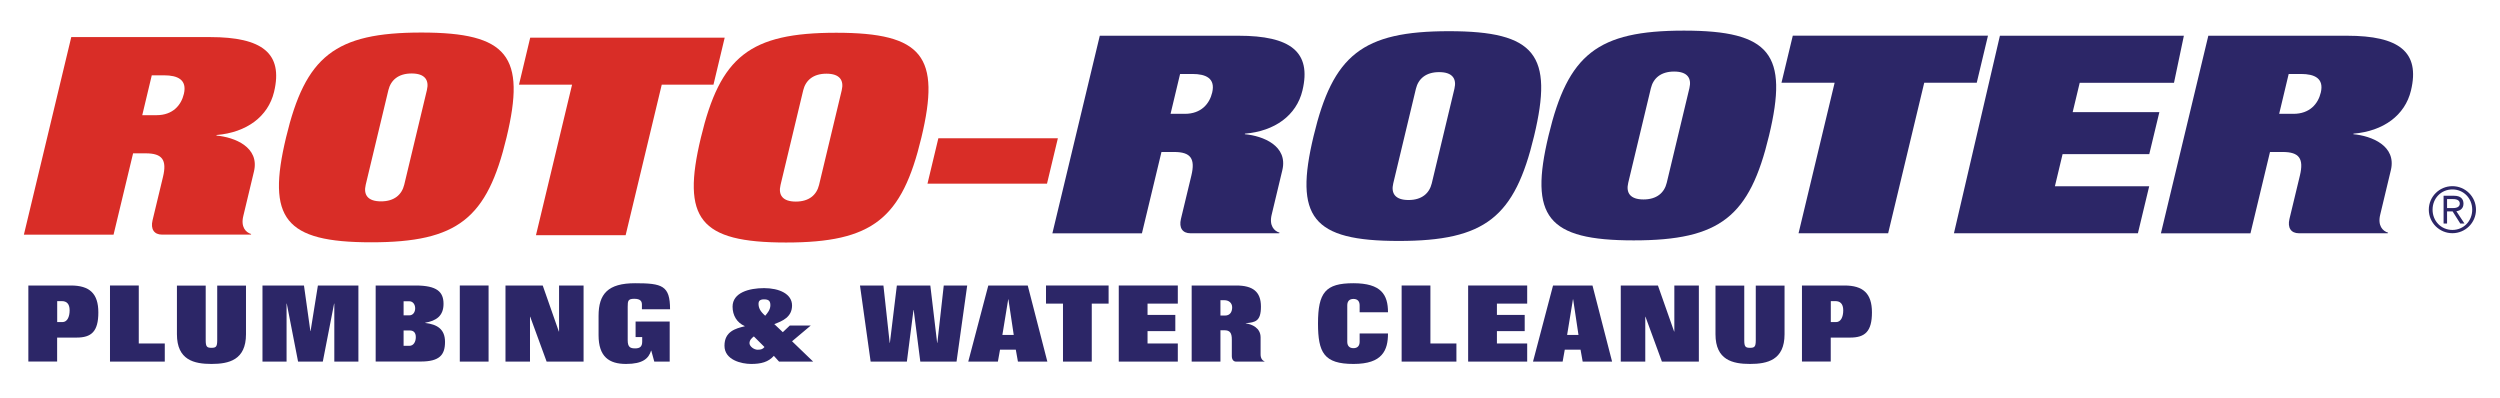
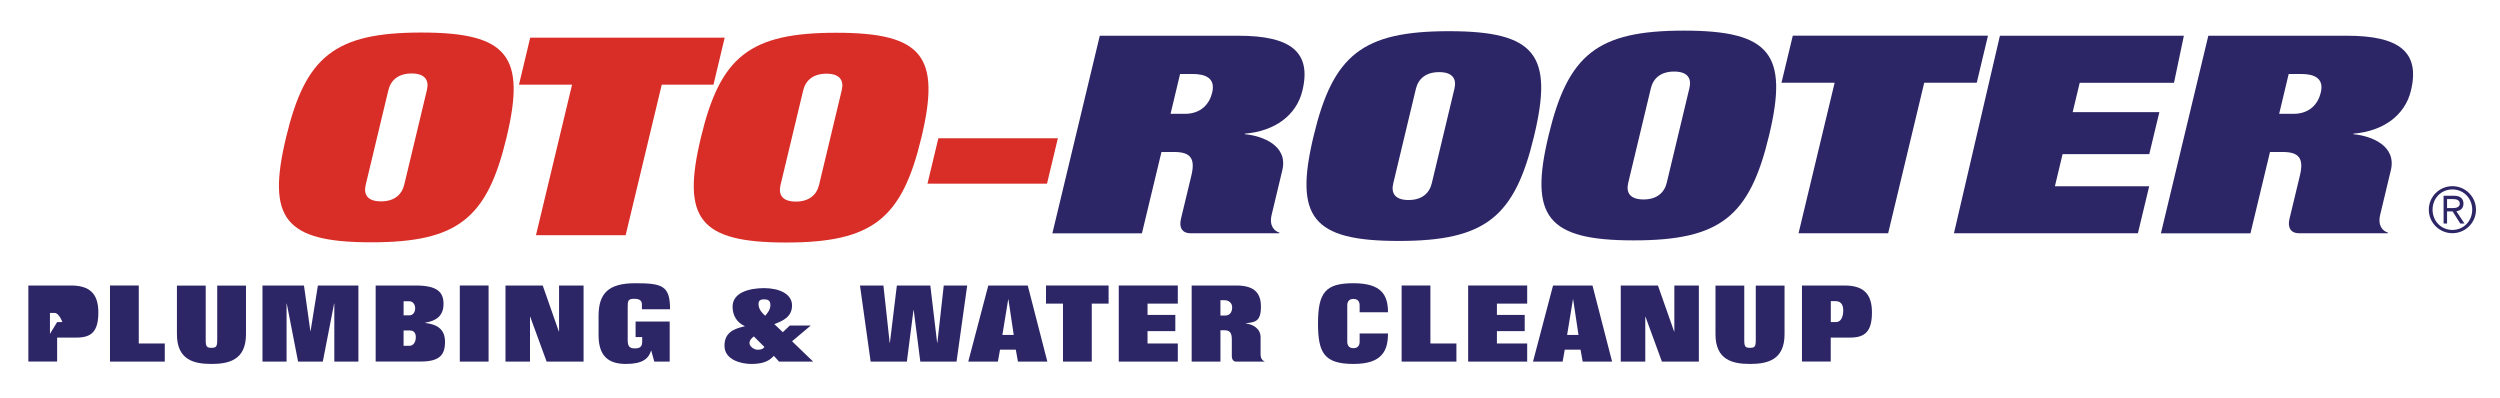
<svg xmlns="http://www.w3.org/2000/svg" id="Layer_1" version="1.1" viewBox="0 0 3518.4 560">
  <defs>
    <style> .st0 { fill: #2c2667; } .st1 { fill: #d92d27; } </style>
  </defs>
  <path class="st1" d="M402.6,193.4c-27.4,114.1-2.2,147.6,119.8,147.6s163.2-33.5,190.5-147.6c27.4-114.1,2.2-147.6-119.8-147.6s-163.2,33.5-190.5,147.6M546.6,126.8c3.4-14,14-23.4,32.7-23.4s24.9,9.3,21.5,23.4l-31.9,133.2c-3.4,14-14,23.4-32.7,23.4s-24.9-9.3-21.5-23.4l31.9-133.2Z" />
  <polygon class="st1" points="730.4 119.2 805.1 119.2 754.3 331 880.5 331 931.3 119.2 1004.1 119.2 1019.9 53 746.2 53 730.4 119.2" />
  <path class="st1" d="M986.4,193.7c-27.4,114.1-2.2,147.6,119.8,147.6s163.2-33.5,190.5-147.6c27.4-114.1,2.2-147.6-119.8-147.6s-163.2,33.5-190.5,147.6M1130.4,127.1c3.4-14,14-23.4,32.7-23.4s24.9,9.3,21.5,23.4l-31.9,133.2c-3.4,14-14,23.4-32.7,23.4s-24.9-9.3-21.5-23.4l31.9-133.2Z" />
  <polygon class="st1" points="1305.3 258.5 1473.5 258.5 1488.8 194.6 1320.6 194.6 1305.3 258.5" />
-   <path class="st1" d="M213.6,106h17.3c19.2,0,32.6,6.2,27.9,26.1-3.8,16-15.6,30-38.5,30h-20.1l13.4-56.1ZM33.6,330.3h126.2l27.5-114.5h17.8c23.4,0,30,9.3,24.3,33.1l-14.7,61.1c-3,12.5,2.2,20.2,13.4,20.2h124.8l.7-.8c-7.9-2.3-14.9-10.1-11.2-25.3l15-62.7c8.2-34.3-27.2-48.3-52.8-50.6l.2-.8c42-3.5,72.5-25.7,80.9-60.7,13.1-54.5-17-77.1-89.9-77.1H100.3L33.6,330.3Z" />
  <polygon class="st0" points="2749.9 328.3 3008.8 328.3 3024.7 262.1 2892 262.1 2902.8 216.9 3024.8 216.9 3039 157.8 2917 157.8 2926.9 116.5 3059.6 116.5 3073.5 50.3 2814.6 50.3 2749.9 328.3" />
  <path class="st0" d="M1848.7,191.5c-27.4,114.1-2.2,147.6,119.8,147.6s163.2-33.5,190.5-147.6c27.4-114.1,2.2-147.6-119.8-147.6s-163.2,33.5-190.5,147.6M1992.7,124.9c3.4-14,14-23.4,32.7-23.4s24.9,9.3,21.5,23.4l-31.9,133.2c-3.4,14-14,23.4-32.7,23.4s-24.9-9.3-21.5-23.4l31.9-133.2Z" />
  <path class="st0" d="M2179.4,190.7c-27.4,114.1-2.2,147.6,119.8,147.6s163.2-33.5,190.5-147.6c27.4-114.1,2.2-147.6-119.8-147.6s-163.2,33.5-190.5,147.6M2323.4,124.1c3.4-14,14-23.4,32.7-23.4s24.9,9.3,21.5,23.4l-31.9,133.2c-3.4,14-14,23.4-32.7,23.4s-24.9-9.3-21.5-23.4l31.9-133.2Z" />
  <polygon class="st0" points="2507.2 116.4 2582 116.4 2531.2 328.3 2657.3 328.3 2708.1 116.4 2782 116.4 2797.8 50.2 2523.1 50.2 2507.2 116.4" />
  <path class="st0" d="M3221,104.1h17.3c19.2,0,32.6,6.2,27.9,26.1-3.8,16-15.6,30-38.5,30h-20.1l13.4-56.1ZM3041,328.4h126.2l27.5-114.5h17.8c23.4,0,30,9.3,24.3,33.1l-14.7,61.1c-3,12.5,2.2,20.2,13.4,20.2h124.8l.7-.8c-7.9-2.3-14.9-10.1-11.2-25.3l15-62.7c8.2-34.3-27.2-48.3-52.8-50.6l.2-.8c42-3.5,72.5-25.7,80.9-60.7,13.1-54.5-17-77.1-89.9-77.1h-195.3l-66.7,278Z" />
  <path class="st0" d="M1660.8,104.1h17.3c19.2,0,32.6,6.2,27.9,26.1-3.8,16-15.6,30-38.5,30h-20.1l13.4-56.1ZM1480.9,328.4h126.2l27.5-114.5h17.8c23.4,0,30,9.3,24.3,33.1l-14.7,61.1c-3,12.5,2.2,20.2,13.4,20.2h124.8l.7-.8c-7.9-2.3-14.9-10.1-11.2-25.3l15-62.7c8.2-34.3-27.2-48.3-52.8-50.6l.2-.8c42-3.5,72.5-25.7,80.9-60.7,13.1-54.5-17-77.1-89.9-77.1h-195.3l-66.7,278Z" />
  <path class="st0" d="M3443.9,297.5h7.8l10.8,17.1h5.9l-11.4-17.3c5.4-.8,10-3.8,10-10.7s-4.3-11.1-13.2-11.1h-14.8v39.1h4.9v-17.1ZM3443.9,292.8v-12.6h8.7c5.9,0,9.2,2.3,9.2,6.3s-3.2,6.3-9.2,6.3h-8.7ZM3418.2,295.1c0,18.4,15,33.1,33.2,33.1s33.2-14.7,33.2-33.1-15-33.1-33.2-33.1-33.2,14.7-33.2,33.1M3423.5,295.1c0-16.1,12.1-28.5,27.9-28.5s27.9,12.5,27.9,28.5-12.1,28.5-27.9,28.5-27.9-12.5-27.9-28.5" />
-   <path class="st0" d="M39.9,401.8h59.8c26.2,0,38.7,11.1,38.7,37.9s-9.7,35.4-30.6,35.4h-27.4v33.7h-40.5v-107.1ZM80.4,453.3h7.4c6.7,0,10.2-7.1,10.2-16.6s-4.6-12.9-10.9-12.9h-6.6v29.5Z" />
+   <path class="st0" d="M39.9,401.8h59.8c26.2,0,38.7,11.1,38.7,37.9s-9.7,35.4-30.6,35.4h-27.4v33.7h-40.5v-107.1ZM80.4,453.3h7.4s-4.6-12.9-10.9-12.9h-6.6v29.5Z" />
  <polygon class="st0" points="154.8 401.8 195.3 401.8 195.3 483.4 231.9 483.4 231.9 508.9 154.8 508.9 154.8 401.8" />
  <path class="st0" d="M346.2,470.4c0,36.4-24.3,41.8-48.6,41.8s-48.6-5.4-48.6-41.8v-68.5h40.5v77.1c0,9,1.8,10.5,8.1,10.5s8.1-1.5,8.1-10.5v-77.1h40.5v68.5Z" />
  <polygon class="st0" points="369.4 401.8 427.8 401.8 436.8 465.9 437.1 465.9 447.4 401.8 504.4 401.8 504.4 508.9 470.5 508.9 470.5 427.3 470.2 427.3 454.3 508.9 419.5 508.9 403.6 427.3 403.3 427.3 403.3 508.9 369.4 508.9 369.4 401.8" />
  <path class="st0" d="M528.7,401.8h56.1c30.3,0,39.4,9,39.4,25.9s-10.3,23.8-25.8,26.5v.3c16.5,2,27.9,8.4,27.9,26.7s-7.7,27.6-34.2,27.6h-63.4v-107.1ZM568,443.8h8.1c5.1,0,8.2-4.5,8.2-9.9s-3.2-9.9-8.2-9.9h-8.1v19.8ZM568,486.7h8.1c6,0,9.1-5.7,9.1-12.3s-3.5-9.3-8.4-9.3h-8.8v21.6Z" />
  <rect class="st0" x="647.1" y="401.8" width="40.5" height="107.1" />
  <polygon class="st0" points="711.4 401.8 763.8 401.8 786.5 466.6 786.8 466.6 786.8 401.8 821.3 401.8 821.3 508.9 769.3 508.9 746.2 445.8 745.9 445.8 745.9 508.9 711.4 508.9 711.4 401.8" />
  <path class="st0" d="M942.5,508.9h-21.7l-4.2-15.4h-.3c-3.4,10.9-11.5,18.7-35.2,18.7s-38.7-9.9-38.7-40.5v-27.1c0-31,13.2-46,51.4-46s49.2,3.3,49.2,36.6h-39.6v-6.6c0-4.5-2-8.1-10.8-8.1s-9.2,3-9.2,11.2v47.2c0,9.9,3.9,11.4,10.5,11.4s9.9-2.4,9.9-9.6v-6.3h-9.3v-21.9h48v56.4Z" />
  <path class="st0" d="M1096.4,508.9l-7.3-8.1c-7.8,8.8-18.1,11.4-31.9,11.4s-37.6-5.6-37.6-25.6,15.4-24.3,28.5-27.4v-.3c-11.1-4.8-17.1-15.1-17.1-27.3,0-19.8,23.2-26.1,44.4-26.1s39.3,8.1,39.3,24.4-13.5,22-25,26.2l12,11.4,9.9-9.4h29.5l-26.4,22.2,29.7,28.6h-47.8ZM1061,473.4c-3,2.4-6.2,5.2-6.2,9.6s6.2,9.2,11.5,9.2,7.3-1.1,9.6-3.8l-15-15ZM1067.5,427.6c0,8.7,6.1,13.5,9.4,16.8,3.3-3.9,7.3-8.6,7.3-14.9s-2.8-8.2-9.1-8.2-7.6,3-7.6,6.3" />
  <polygon class="st0" points="1210.3 401.8 1243.3 401.8 1252.1 482.5 1252.4 482.5 1262.2 401.8 1309.3 401.8 1318.9 482.5 1319.2 482.5 1328.2 401.8 1361.2 401.8 1346.2 508.9 1295.2 508.9 1285.9 436.3 1285.6 436.3 1276.3 508.9 1225.3 508.9 1210.3 401.8" />
  <path class="st0" d="M1390.9,401.8h55.5l27.6,107.1h-41.4l-3-16.8h-22.2l-3,16.8h-41.7l28.2-107.1ZM1410.7,471.4h16l-7.5-50.1h-.3l-8.2,50.1Z" />
  <polygon class="st0" points="1472.1 401.8 1560.2 401.8 1560.2 427.3 1536.5 427.3 1536.5 508.9 1496 508.9 1496 427.3 1472.1 427.3 1472.1 401.8" />
  <polygon class="st0" points="1574.5 401.8 1657.6 401.8 1657.6 427.3 1615 427.3 1615 443.2 1654.1 443.2 1654.1 466 1615 466 1615 483.4 1657.6 483.4 1657.6 508.9 1574.5 508.9 1574.5 401.8" />
  <path class="st0" d="M1677.1,401.8h62.7c23.4,0,34.8,8.7,34.8,29.7s-8.1,22-21.3,23.4v.3c8.4.9,20.8,6.3,20.8,19.5v24.1c0,5.8,2.8,8.8,5.6,9.8l-.2.3h-40c-3.6,0-5.9-3-5.9-7.8v-23.5c0-9.1-2.8-12.8-10.3-12.8h-5.7v44.1h-40.5v-107.1ZM1717.6,444.1h6.4c7.3,0,10.1-5.4,10.1-11.6s-4.8-10-10.9-10h-5.6v21.6Z" />
  <path class="st0" d="M1913.5,439.5v-9.8c0-5.4-2.7-9-8.7-9s-8.7,3.6-8.7,9v51.3c0,5.4,2.7,9,8.7,9s8.7-3.6,8.7-9v-11.7h39.9c0,11.8-1.9,22.5-9,30.3-6.9,7.8-19,12.6-39.6,12.6-41.7,0-49.8-16.2-49.9-56.8,0-43.9,10.6-56.8,49.8-56.8s48.7,16.2,48.7,40.9h-39.9Z" />
  <polygon class="st0" points="1972.6 401.8 2013.1 401.8 2013.1 483.4 2049.7 483.4 2049.7 508.9 1972.6 508.9 1972.6 401.8" />
  <polygon class="st0" points="2066.2 401.8 2149.3 401.8 2149.3 427.3 2106.7 427.3 2106.7 443.2 2145.8 443.2 2145.8 466 2106.7 466 2106.7 483.4 2149.3 483.4 2149.3 508.9 2066.2 508.9 2066.2 401.8" />
  <path class="st0" d="M2185.7,401.8h55.5l27.6,107.1h-41.4l-3-16.8h-22.2l-3,16.8h-41.7l28.2-107.1ZM2205.5,471.4h16l-7.5-50.1h-.3l-8.2,50.1Z" />
  <polygon class="st0" points="2281 401.8 2333.3 401.8 2356.1 466.6 2356.4 466.6 2356.4 401.8 2390.9 401.8 2390.9 508.9 2338.9 508.9 2315.8 445.8 2315.5 445.8 2315.5 508.9 2281 508.9 2281 401.8" />
  <path class="st0" d="M2511.5,470.4c0,36.4-24.3,41.8-48.6,41.8s-48.6-5.4-48.6-41.8v-68.5h40.5v77.1c0,9,1.8,10.5,8.1,10.5s8.1-1.5,8.1-10.5v-77.1h40.5v68.5Z" />
  <path class="st0" d="M2536,401.8h59.8c26.2,0,38.7,11.1,38.7,37.9s-9.8,35.4-30.6,35.4h-27.4v33.7h-40.5v-107.1ZM2576.5,453.3h7.4c6.8,0,10.2-7.1,10.2-16.6s-4.7-12.9-10.9-12.9h-6.6v29.5Z" />
</svg>